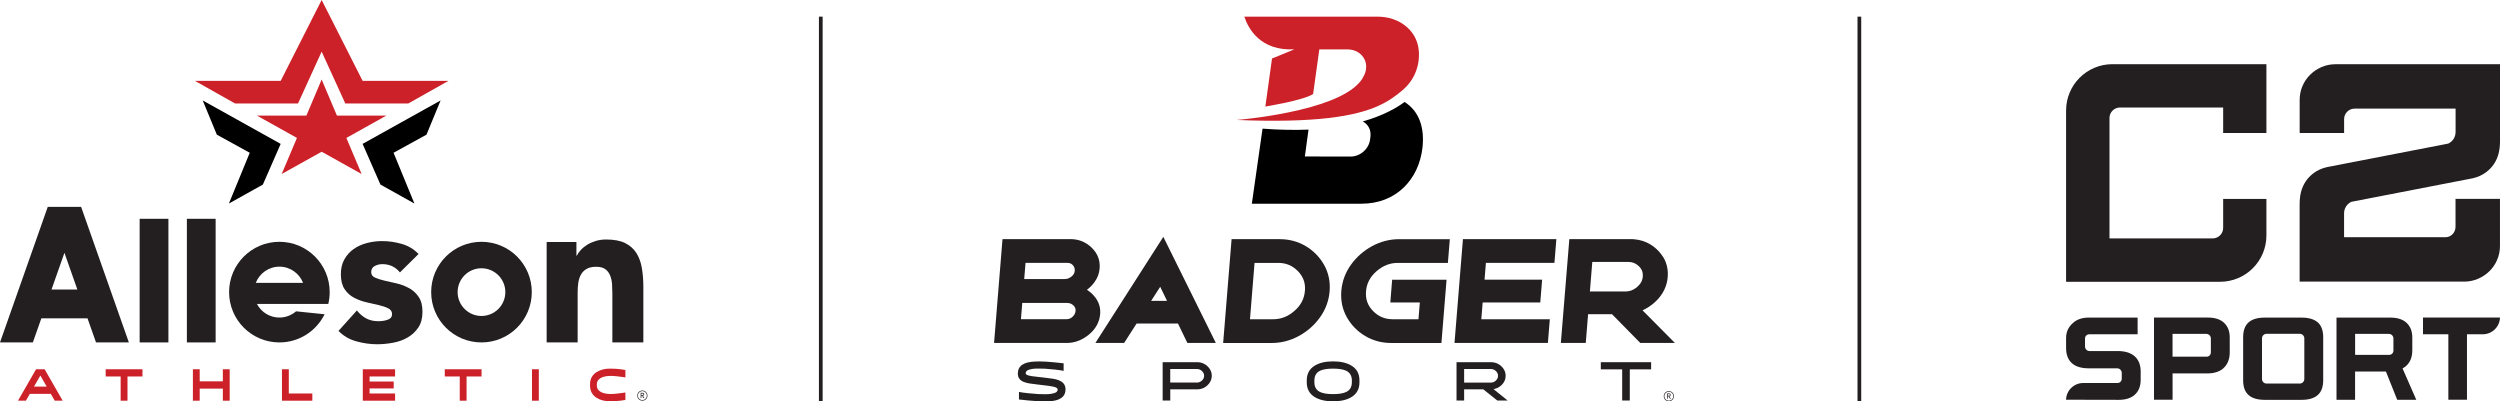
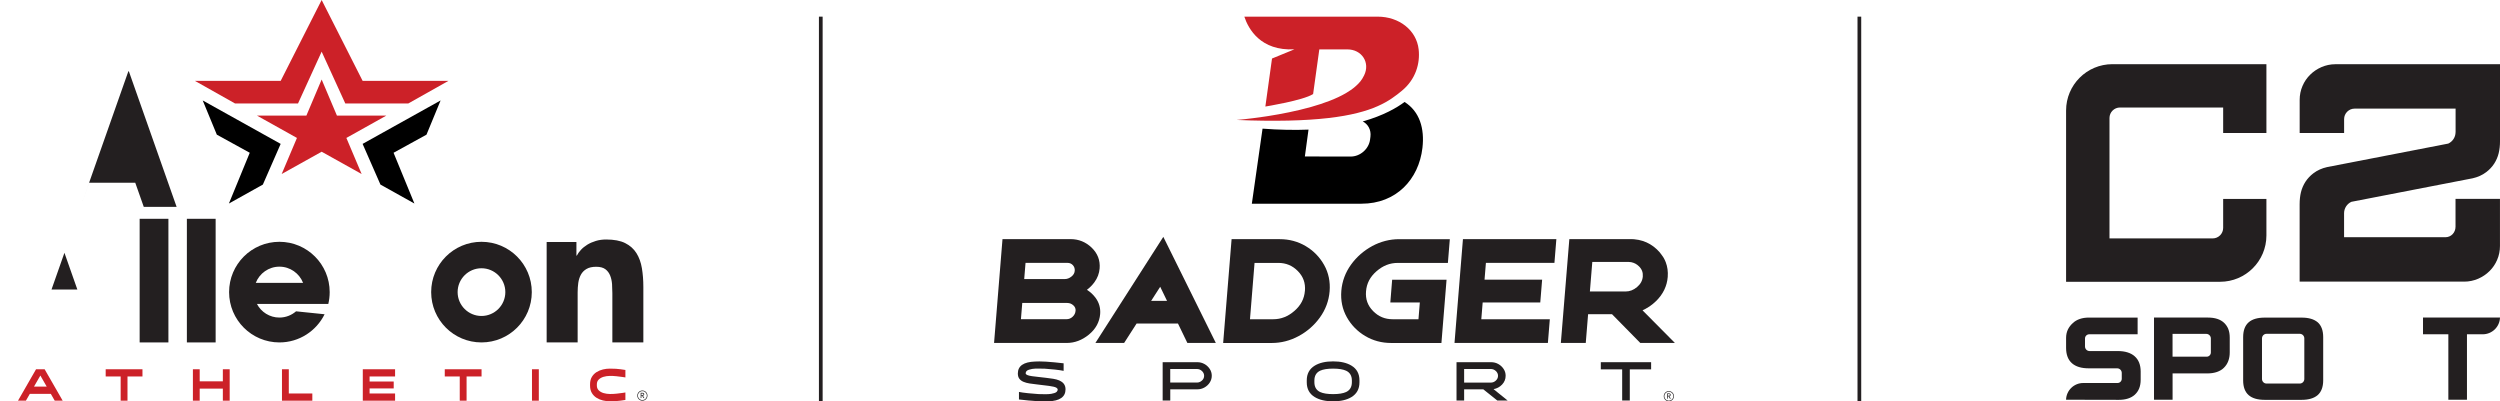
<svg xmlns="http://www.w3.org/2000/svg" id="Layer_2" data-name="Layer 2" viewBox="0 0 672.77 108">
  <defs>
    <style>
      .cls-1 {
        fill: #231f20;
      }

      .cls-2 {
        fill: #cc2128;
      }
    </style>
  </defs>
  <g id="Layer_3" data-name="Layer 3">
    <g>
      <g>
        <path class="cls-1" d="M660.82,35.56v-6.33h-27.18c-1.55,0-2.82,1.27-2.82,2.82v3.74h-11.96v-8.91c0-1.31.25-2.56.76-3.74.49-1.16,1.2-2.19,2.08-3.05.86-.85,1.87-1.53,3.02-2.03,1.18-.51,2.45-.78,3.76-.78h44.29v20.71c0,1.18-.12,2.26-.35,3.21-.25,1.04-.67,1.99-1.23,2.86-.55.83-1.25,1.59-2.1,2.24h0c-1.08.83-2.35,1.38-3.69,1.68l-32.63,6.33c-1.2.56-1.96,1.76-1.96,3.07v6.46h27.27c1.55,0,2.72-1.27,2.72-2.82v-7.51h11.96v12.68c0,1.31-.25,2.56-.76,3.74-.49,1.16-1.2,2.19-2.08,3.05-.86.85-1.87,1.53-3.02,2.03-1.18.51-2.45.78-3.76.78h-44.29v-20.83c0-1.18.12-2.26.35-3.21.25-1.04.67-1.99,1.23-2.86.55-.83,1.25-1.59,2.1-2.24h0c1.08-.83,2.35-1.38,3.69-1.68l32.63-6.33c1.2-.56,1.96-1.76,1.96-3.07h.02Z" />
        <path class="cls-1" d="M556,75.79V29.74c0-6.88,5.57-12.47,12.47-12.47h41.44v18.52h-11.64v-6.86h-27.77c-1.55,0-2.82,1.27-2.82,2.82v32.41h27.77c1.55,0,2.82-1.27,2.82-2.82v-7.81h11.64v9.83c0,6.88-5.57,12.47-12.47,12.47h-41.44v-.02Z" />
        <polygon class="cls-1" points="648.82 108 648.82 107.99 648.82 107.99 648.82 108" />
        <g>
          <path class="cls-1" d="M574.44,95.86c-1.06-.92-2.59-1.39-4.53-1.39h-7.59c-.68,0-1.23-.55-1.23-1.23v-2.15c0-.62.51-1.13,1.13-1.13h13.03v-4.5s-12.95,0-13.1,0c-1.85,0-3.3.52-4.33,1.47-1.08,1-1.82,2.22-1.82,4v2.7c0,1.83.54,3.22,1.6,4.14,1.03.9,2.54,1.35,4.48,1.35h7.66c.69,0,1.24.56,1.24,1.24v1.58c0,.62-.51,1.13-1.13,1.13h-9.23c-2.51,0-4.56,2-4.63,4.5h0s14.02.03,14.22.03c1.83,0,3.27-.47,4.27-1.37,1.05-.97,1.59-2.25,1.59-4.07v-2.18c0-1.79-.55-3.18-1.64-4.12Z" />
          <path class="cls-1" d="M594.22,85.46c-.15,0-11.85-.03-14.56,0v22.12h0s5,0,5,0v-7.09h9.33c1.96,0,3.48-.52,4.5-1.54,1.03-1.02,1.55-2.41,1.55-4.12v-3.96c0-1.82-.53-3.07-1.57-4.04-.99-.91-2.43-1.37-4.26-1.37ZM594.96,94.86c0,.62-.51,1.13-1.13,1.13h-9.18v-6.14h9.07c.68,0,1.24.55,1.24,1.24v3.78Z" />
          <path class="cls-1" d="M623.69,86.72c-.97-.83-2.42-1.25-4.3-1.25h-9.94c-1.9,0-3.36.42-4.31,1.26-.99.86-1.49,2.2-1.49,3.99v11.66c0,1.77.5,3.1,1.49,3.96.96.84,2.41,1.26,4.31,1.26h0s9.94,0,9.94,0c1.89,0,3.33-.43,4.3-1.26.99-.86,1.5-2.2,1.5-3.97v-11.66c0-1.79-.51-3.14-1.5-4ZM620.11,101.99c0,.68-.55,1.23-1.23,1.23h-8.93c-.68,0-1.23-.55-1.23-1.23v-10.93c0-.68.55-1.23,1.23-1.23h8.93c.68,0,1.23.55,1.23,1.23v10.93Z" />
-           <path class="cls-1" d="M647.01,98.86c1.42-.94,2.16-2.52,2.16-4.59v-3.39c0-1.82-.54-3.07-1.59-4.04-.99-.91-2.43-1.37-4.27-1.37h-14.54v22.12h5v-7.61h8.3l3.04,7.6h5.13l-3.69-8.43.44-.29ZM644.09,94.37c0,.62-.51,1.13-1.13,1.13h-9.18v-5.65h9.08c.68,0,1.23.55,1.23,1.23v3.3Z" />
          <path class="cls-1" d="M652.05,85.45v4.51h6.82v17.62h5.01v-17.62h4.24c2.52,0,4.58-2.01,4.65-4.51h-20.71Z" />
        </g>
      </g>
      <g>
        <g>
          <path class="cls-1" d="M285.12,102.4c-.5-.21-1.06-.36-1.67-.46-.61-.1-1.25-.19-1.91-.26l-2.25-.26c-.56-.06-1.09-.12-1.58-.19-1.13-.16-1.69-.41-1.69-.75v-.03c0-.46.3-.78.89-.96s1.14-.28,1.65-.29c.51,0,.85-.01,1.04-.01.58,0,1.11.01,1.59.03.71.04,1.59.12,2.64.23,1.05.11,1.85.23,2.4.35v-2.03c-.58-.08-1.38-.17-2.42-.26-1.75-.17-3.12-.25-4.11-.25-.38,0-.77,0-1.15.03-3.09.11-4.64,1.18-4.64,3.21,0,.6.14,1.08.42,1.44.28.36.66.63,1.13.82.47.19,1,.34,1.59.43.59.1,1.2.18,1.84.24.41.04.82.09,1.22.15l1,.12c.89.09,1.69.21,2.39.36.7.15,1.08.4,1.14.73-.01.48-.31.81-.91.99-.59.18-1.14.28-1.64.29-.5.01-.85.01-1.05.01-.57,0-1.1,0-1.58-.03-.73-.04-1.64-.12-2.75-.23-1.11-.11-1.94-.23-2.5-.35v2.03c.59.08,1.43.17,2.53.27,1.1.1,2.01.17,2.72.21.51.02,1.02.03,1.52.03h1.12c3.09-.12,4.64-1.19,4.64-3.23,0-1.12-.55-1.9-1.63-2.36Z" />
          <path class="cls-1" d="M324.12,97.96c-.59-.33-1.22-.49-1.9-.49h-9.34v10.31h2.05v-3.01h7.29c.68,0,1.31-.16,1.9-.49.59-.33,1.07-.77,1.43-1.33.36-.55.55-1.17.55-1.83s-.18-1.29-.55-1.84c-.36-.55-.84-.99-1.43-1.32ZM323.45,102.41c-.39.36-.84.54-1.34.54h-7.19v-3.65h7.19c.5,0,.95.18,1.34.54.39.36.59.79.59,1.29s-.2.93-.59,1.29Z" />
          <path class="cls-1" d="M363.7,98.4c-1.26-.77-2.91-1.15-4.95-1.15s-3.68.38-4.95,1.15c-1.42.87-2.14,2.19-2.14,3.96v.53c0,1.77.71,3.09,2.14,3.96,1.27.77,2.92,1.15,4.95,1.15s3.69-.38,4.95-1.15c1.42-.87,2.14-2.19,2.14-3.96v-.53c0-1.77-.71-3.09-2.14-3.96ZM363.8,102.85c0,1.28-.52,2.16-1.56,2.65-.81.37-1.97.56-3.49.56s-2.69-.19-3.49-.56c-1.03-.49-1.55-1.37-1.55-2.65v-.44c0-1.28.52-2.16,1.55-2.65.8-.37,1.97-.56,3.49-.56s2.69.19,3.49.56c1.04.49,1.56,1.37,1.56,2.65v.44Z" />
          <path class="cls-1" d="M404.23,103.48c.63-.67.95-1.45.95-2.36,0-.68-.18-1.29-.55-1.84-.36-.55-.84-.99-1.43-1.32-.59-.33-1.22-.49-1.9-.49h-9.34v10.31h2.05v-3.01h5.16l3.76,3.01h2.78l-3.79-3.06c.9-.16,1.67-.57,2.31-1.24ZM394.01,102.95v-3.65h7.19c.5,0,.95.18,1.34.54.39.36.59.79.59,1.29s-.2.93-.59,1.29c-.39.36-.84.54-1.34.54h-7.19Z" />
          <polygon class="cls-1" points="430.79 99.4 436.54 99.4 436.54 107.78 438.59 107.78 438.59 99.4 444.33 99.4 444.33 97.47 430.79 97.47 430.79 99.4" />
          <path class="cls-1" d="M294.88,80.22c-.65-.9-1.44-1.64-2.38-2.23.77-.58,1.45-1.26,2.01-2.03.83-1.13,1.3-2.38,1.41-3.72.18-2.18-.55-4.07-2.16-5.61-1.58-1.51-3.48-2.28-5.63-2.28h-18.35l-2.27,27.94h19.57c2.13,0,4.13-.76,5.94-2.24,1.84-1.51,2.86-3.37,3.04-5.53.13-1.58-.27-3.03-1.18-4.3ZM275.97,70.74h11.28c.6,0,1.08.2,1.47.62.38.42.55.92.5,1.52-.05.61-.34,1.11-.88,1.54-.58.46-1.17.68-1.82.68h-10.9l.36-4.37ZM289.44,83.64c-.05.63-.31,1.15-.79,1.6-.48.45-1.02.66-1.65.66h-12.26l.36-4.37h12.11c.63,0,1.17.21,1.65.65.45.41.63.87.59,1.46h0Z" />
          <path class="cls-1" d="M355.2,85.43c1.52-2.11,2.4-4.48,2.61-7.04.21-2.58-.29-4.97-1.48-7.09-1.18-2.11-2.84-3.81-4.94-5.06h0c-2.1-1.25-4.46-1.88-7-1.88h-12.96l-2.27,27.94h13.08c2.53,0,4.98-.63,7.26-1.87,2.28-1.23,4.19-2.91,5.7-5ZM351.16,78.27c-.17,2.13-1.09,3.89-2.81,5.39-1.73,1.51-3.6,2.25-5.71,2.25h-6.26l1.23-15.16h6.38c2.09,0,3.82.72,5.28,2.21,1.45,1.48,2.07,3.21,1.9,5.31Z" />
          <polygon class="cls-1" points="391.42 92.29 416.55 92.29 417.07 85.91 398.63 85.91 399 81.39 414.5 81.39 415 75.26 399.5 75.26 399.87 70.74 418.31 70.74 418.83 64.35 393.69 64.35 391.42 92.29" />
          <path class="cls-1" d="M369.27,66.22h0c-2.28,1.24-4.2,2.92-5.7,5-1.52,2.11-2.4,4.48-2.61,7.05-.21,2.58.29,4.97,1.48,7.09,1.18,2.11,2.85,3.82,4.94,5.06,2.1,1.25,4.45,1.88,7,1.88h13.52l1.38-17.03h-14.64l-.49,6.12h7.94l-.37,4.52h-6.94c-2.09,0-3.82-.72-5.28-2.21-1.45-1.48-2.07-3.22-1.89-5.31.17-2.13,1.09-3.89,2.81-5.39,1.73-1.51,3.6-2.25,5.71-2.25h13.51l.52-6.39h-13.63c-2.53,0-4.98.63-7.27,1.86Z" />
          <path class="cls-1" d="M441.39,92.29h9.34l-8.71-8.78c.57-.26,1.12-.56,1.65-.91.03-.02.07-.04.1-.06.06-.04.12-.08.19-.12.59-.41,1.16-.87,1.69-1.39,1.88-1.83,2.95-4.02,3.15-6.51.11-1.42-.07-2.75-.54-3.97-.16-.41-.35-.8-.57-1.19-.11-.2-.25-.38-.38-.56-.41-.62-.88-1.18-1.42-1.68-.56-.53-1.17-1-1.85-1.4-1.27-.75-2.67-1.18-4.16-1.32-.1,0-.19-.02-.29-.03-.11,0-.22,0-.33-.01-.12,0-.24-.01-.37-.01h0s0,0,0,0h-16.57l-2.28,27.9v.04s0,0,0,0h6.7s0,0,0,0l.63-7.73h6.44l7.6,7.73ZM428.5,70.48h9.72c.1,0,.18.02.28.03.18.01.36.02.52.05.03,0,.06.02.09.03.73.16,1.37.51,1.95,1.08.39.38.67.8.84,1.25.17.46.23.95.19,1.49-.09,1.09-.59,2.02-1.53,2.82-.96.82-1.98,1.21-3.1,1.21h-9.61l.65-7.97Z" />
          <path class="cls-1" d="M313.05,63.75h0s-18.27,28.54-18.27,28.54h7.73l3.36-5.23h11.13l2.53,5.23h7.66l-14.13-28.55h0ZM309.78,80.97l2.44-3.8,1.84,3.8h-4.27Z" />
        </g>
        <g>
          <path d="M377.98,27.44c-2.03,1.52-5.61,3.64-11.25,5.24,1.43.74,2.29,2.28,2.07,4.08l-.1.77c-.31,2.54-2.65,4.6-5.21,4.6l-12.34-.02.98-7.23c-3.48.15-8.1.08-12.37-.26l-2.88,20.2h29.51c9.33,0,15.41-6.52,16.4-15.02.61-5.25-.77-9.81-4.81-12.36Z" />
          <path class="cls-2" d="M377.26,24.42c-.39.32-.79.64-1.21.97-3.71,2.87-9.2,5.91-23.65,6.82-3.51.23-7.56.33-12.24.27h-.18c-2.26-.03-4.64-.09-7.19-.2,0,0,3.06-.24,7.35-.88.37-.05.75-.11,1.14-.17,3.5-.55,7.65-1.35,11.61-2.47,3.43-.97,6.71-2.18,9.28-3.68.96-.56,1.82-1.15,2.55-1.79,1.14-.99,1.75-1.73,2.38-3.02,1.68-3.43-.62-6.98-4.52-6.98h-7.54l-1.33,9.57-.15,1.09-.19,1.36c-2.73,1.74-12.85,3.36-12.85,3.36l1.79-12.92,6.04-2.48c-9.13.49-12.4-5.5-13.49-8.79h35.89c5.73,0,10.42,3.6,11.02,8.79.44,3.83-.82,8.11-4.5,11.14Z" />
        </g>
        <g>
          <path class="cls-1" d="M449.1,105.25c-.76,0-1.37.61-1.37,1.37s.61,1.37,1.37,1.37,1.37-.61,1.37-1.37-.61-1.37-1.37-1.37ZM449.1,107.82c-.66,0-1.2-.54-1.2-1.2s.54-1.2,1.2-1.2,1.2.54,1.2,1.2-.54,1.2-1.2,1.2Z" />
          <path class="cls-1" d="M448.64,105.87h.5c.09,0,.17.01.22.04.06.02.1.06.14.09s.06.08.07.13c.01.05.02.09.02.14s0,.09-.02.13c-.02.04-.04.08-.07.11-.03.03-.07.06-.11.09-.04.02-.09.04-.15.04l.4.65h-.24l-.36-.62h-.21v.62h-.19v-1.42ZM448.83,106.49h.25s.07,0,.11,0c.04,0,.07-.02.1-.03s.05-.04.07-.07c.02-.03.03-.07.03-.12s0-.09-.03-.12c-.02-.03-.04-.05-.07-.07s-.06-.03-.1-.03c-.04,0-.07,0-.11,0h-.25v.46Z" />
        </g>
      </g>
      <g>
        <g>
-           <path class="cls-1" d="M21.69,55.67h-8.84L0,92.15h8.84l2.29-6.49h12.42l2.29,6.49h8.84l-12.85-36.48h-.14ZM13.86,77.92l3.48-9.89,3.48,9.89h-6.97Z" />
+           <path class="cls-1" d="M21.69,55.67h-8.84h8.84l2.29-6.49h12.42l2.29,6.49h8.84l-12.85-36.48h-.14ZM13.86,77.92l3.48-9.89,3.48,9.89h-6.97Z" />
          <path class="cls-1" d="M75.19,65.07c-7.48,0-13.54,6.06-13.54,13.54s6.06,13.54,13.54,13.54c5.33,0,9.95-3.09,12.16-7.58l-7.68-.79c-1.2,1.04-2.77,1.68-4.48,1.68-2.63,0-4.91-1.49-6.05-3.67h12.11s0,0,0,0h7.1c.24-1.02.37-2.09.37-3.18,0-7.48-6.06-13.54-13.54-13.54ZM75.19,71.76c2.9,0,5.37,1.81,6.37,4.36h-12.73c1-2.55,3.47-4.36,6.36-4.36Z" />
          <path class="cls-1" d="M129.57,65.07c-7.48,0-13.54,6.06-13.54,13.54s6.06,13.54,13.54,13.54,13.54-6.06,13.54-13.54-6.06-13.54-13.54-13.54ZM129.57,85.03c-3.54,0-6.42-2.88-6.42-6.42s2.88-6.42,6.42-6.42,6.42,2.88,6.42,6.42-2.88,6.42-6.42,6.42Z" />
-           <path class="cls-1" d="M110.1,77.56c-1.03-.58-2.14-1.01-3.32-1.28-1.18-.27-2.29-.53-3.32-.76-1.03-.24-1.89-.51-2.56-.82-.67-.31-1.01-.79-1.01-1.44,0-.8.33-1.36.98-1.69.65-.33,1.32-.49,2.01-.49,1.96,0,3.54.74,4.74,2.23l5.01-4.95c-1.23-1.31-2.74-2.21-4.52-2.72-1.78-.51-3.54-.76-5.28-.76-1.38,0-2.74.17-4.08.52-1.34.35-2.53.88-3.57,1.61-1.03.73-1.87,1.65-2.5,2.78-.64,1.13-.95,2.47-.95,4.03,0,1.67.34,3,1.01,4,.67,1,1.52,1.77,2.56,2.31,1.03.54,2.14.95,3.32,1.22,1.18.27,2.29.53,3.32.76,1.03.24,1.89.53,2.56.87.67.35,1.01.86,1.01,1.55,0,.73-.38,1.22-1.14,1.5-.76.27-1.61.41-2.56.41-1.23,0-2.31-.25-3.24-.74-.93-.49-1.77-1.21-2.53-2.15l-4.95,5.5c1.31,1.34,2.9,2.28,4.79,2.8,1.89.53,3.76.79,5.61.79,1.42,0,2.85-.14,4.3-.41,1.45-.27,2.76-.74,3.92-1.42,1.16-.67,2.11-1.56,2.86-2.67.74-1.11,1.12-2.51,1.12-4.22s-.34-3-1.01-4c-.67-1-1.52-1.79-2.56-2.37Z" />
          <rect class="cls-1" x="37.58" y="58.88" width="7.74" height="33.27" />
          <rect class="cls-1" x="50.29" y="58.88" width="7.74" height="33.27" />
          <path class="cls-1" d="M147.11,65.12h8.01v3.67h.11c.26-.52.63-1.04,1.11-1.56.48-.52,1.06-.98,1.72-1.39.67-.41,1.43-.74,2.28-1,.85-.26,1.78-.39,2.78-.39,2.11,0,3.82.32,5.12.97,1.3.65,2.31,1.55,3.03,2.7.72,1.15,1.21,2.5,1.47,4.06.26,1.56.39,3.24.39,5.06v14.9h-8.34v-13.23c0-.78-.03-1.58-.08-2.42-.06-.83-.22-1.6-.5-2.31-.28-.7-.7-1.28-1.28-1.72-.58-.44-1.4-.67-2.47-.67s-1.95.19-2.61.58c-.67.39-1.18.91-1.53,1.56-.35.65-.58,1.38-.7,2.2-.11.82-.17,1.67-.17,2.56v13.46h-8.34v-27.02Z" />
        </g>
        <g>
          <path class="cls-2" d="M9.7,99.37l-4.86,8.46h2.13l1.05-1.83h5.66l1.05,1.83h2.14l-4.86-8.46h-2.33ZM12.58,104.04h-3.43l1.71-2.98,1.71,2.98Z" />
          <polygon class="cls-2" points="28.44 101.31 32.47 101.31 32.47 107.83 34.31 107.83 34.31 101.31 38.34 101.31 38.34 99.37 28.44 99.37 28.44 101.31" />
          <polygon class="cls-2" points="59.97 102.62 53.74 102.62 53.74 99.37 51.91 99.37 51.91 107.83 53.74 107.83 53.74 104.58 59.97 104.58 59.97 107.83 61.81 107.83 61.81 99.37 59.97 99.37 59.97 102.62" />
          <polygon class="cls-2" points="77.72 99.37 75.88 99.37 75.88 107.83 84.05 107.83 84.05 105.89 77.72 105.89 77.72 99.37" />
          <polygon class="cls-2" points="97.63 107.83 106.32 107.83 106.32 105.89 99.46 105.89 99.46 104.53 105.95 104.53 105.95 102.67 99.46 102.67 99.46 101.31 106.32 101.31 106.32 99.37 97.63 99.37 97.63 107.83" />
          <polygon class="cls-2" points="119.69 101.31 123.72 101.31 123.72 107.83 125.56 107.83 125.56 101.31 129.59 101.31 129.59 99.37 119.69 99.37 119.69 101.31" />
          <rect class="cls-2" x="143.16" y="99.37" width="1.84" height="8.46" />
          <path class="cls-2" d="M161.09,102.17c.34-.34.78-.6,1.31-.76,1.09-.33,2.31-.28,3.51-.16.6.06,1.12.12,1.54.19l.85.13v-2.01l-1.27-.19c-.74-.11-1.72-.17-2.92-.17-.61,0-1.23.07-1.85.22-.62.15-1.2.39-1.71.71-.52.32-.95.76-1.27,1.29-.33.54-.49,1.21-.49,1.97v.41c0,.77.17,1.43.49,1.97.32.53.75.97,1.27,1.29.51.32,1.09.56,1.71.71.62.15,1.24.22,1.85.22,1.2,0,2.19-.06,2.92-.17l1.27-.19v-2.01l-.85.13c-.41.07-.93.13-1.53.19-1.21.12-2.42.17-3.51-.16-.53-.16-.97-.42-1.31-.76-.32-.33-.48-.74-.48-1.26v-.34c0-.52.16-.93.48-1.26Z" />
        </g>
        <g>
          <polygon class="cls-2" points="103.96 31.11 90.67 31.11 86.56 21.4 82.45 31.11 69.15 31.11 79.91 37.12 75.8 46.83 86.56 40.83 97.32 46.83 93.21 37.12 103.96 31.11" />
          <polygon points="58.35 36.24 67.21 41.11 61.6 54.77 70.74 49.67 75.53 38.72 54.55 27.03 58.35 36.24" />
          <polygon points="102.38 49.67 111.52 54.77 105.91 41.11 114.77 36.24 118.57 27.03 97.58 38.72 102.38 49.67" />
          <polygon class="cls-2" points="80.2 27.84 86.56 13.9 92.92 27.84 109.88 27.84 120.68 21.76 97.59 21.77 86.56 0 75.53 21.77 52.45 21.76 63.24 27.84 80.2 27.84" />
        </g>
        <g>
          <path class="cls-1" d="M172.87,105.09c-.76,0-1.37.61-1.37,1.37s.61,1.37,1.37,1.37,1.37-.61,1.37-1.37-.61-1.37-1.37-1.37ZM172.87,107.66c-.66,0-1.2-.54-1.2-1.2s.54-1.2,1.2-1.2,1.2.54,1.2,1.2-.54,1.2-1.2,1.2Z" />
          <path class="cls-1" d="M172.41,105.71h.5c.09,0,.17.01.22.04.06.02.1.06.14.09s.06.08.07.13c.01.05.02.09.02.14s0,.09-.02.13c-.02.04-.04.08-.07.11-.03.03-.07.06-.11.09-.04.02-.09.04-.15.04l.4.65h-.24l-.36-.62h-.21v.62h-.19v-1.42ZM172.6,106.34h.25s.07,0,.11,0c.04,0,.07-.02.1-.03s.05-.04.07-.07c.02-.03.03-.07.03-.12s0-.09-.03-.12c-.02-.03-.04-.05-.07-.07s-.06-.03-.1-.03c-.04,0-.07,0-.11,0h-.25v.46Z" />
        </g>
      </g>
      <rect class="cls-1" x="220.38" y="4.48" width="1" height="103.52" />
      <rect class="cls-1" x="499.87" y="4.48" width="1" height="103.52" />
    </g>
  </g>
</svg>